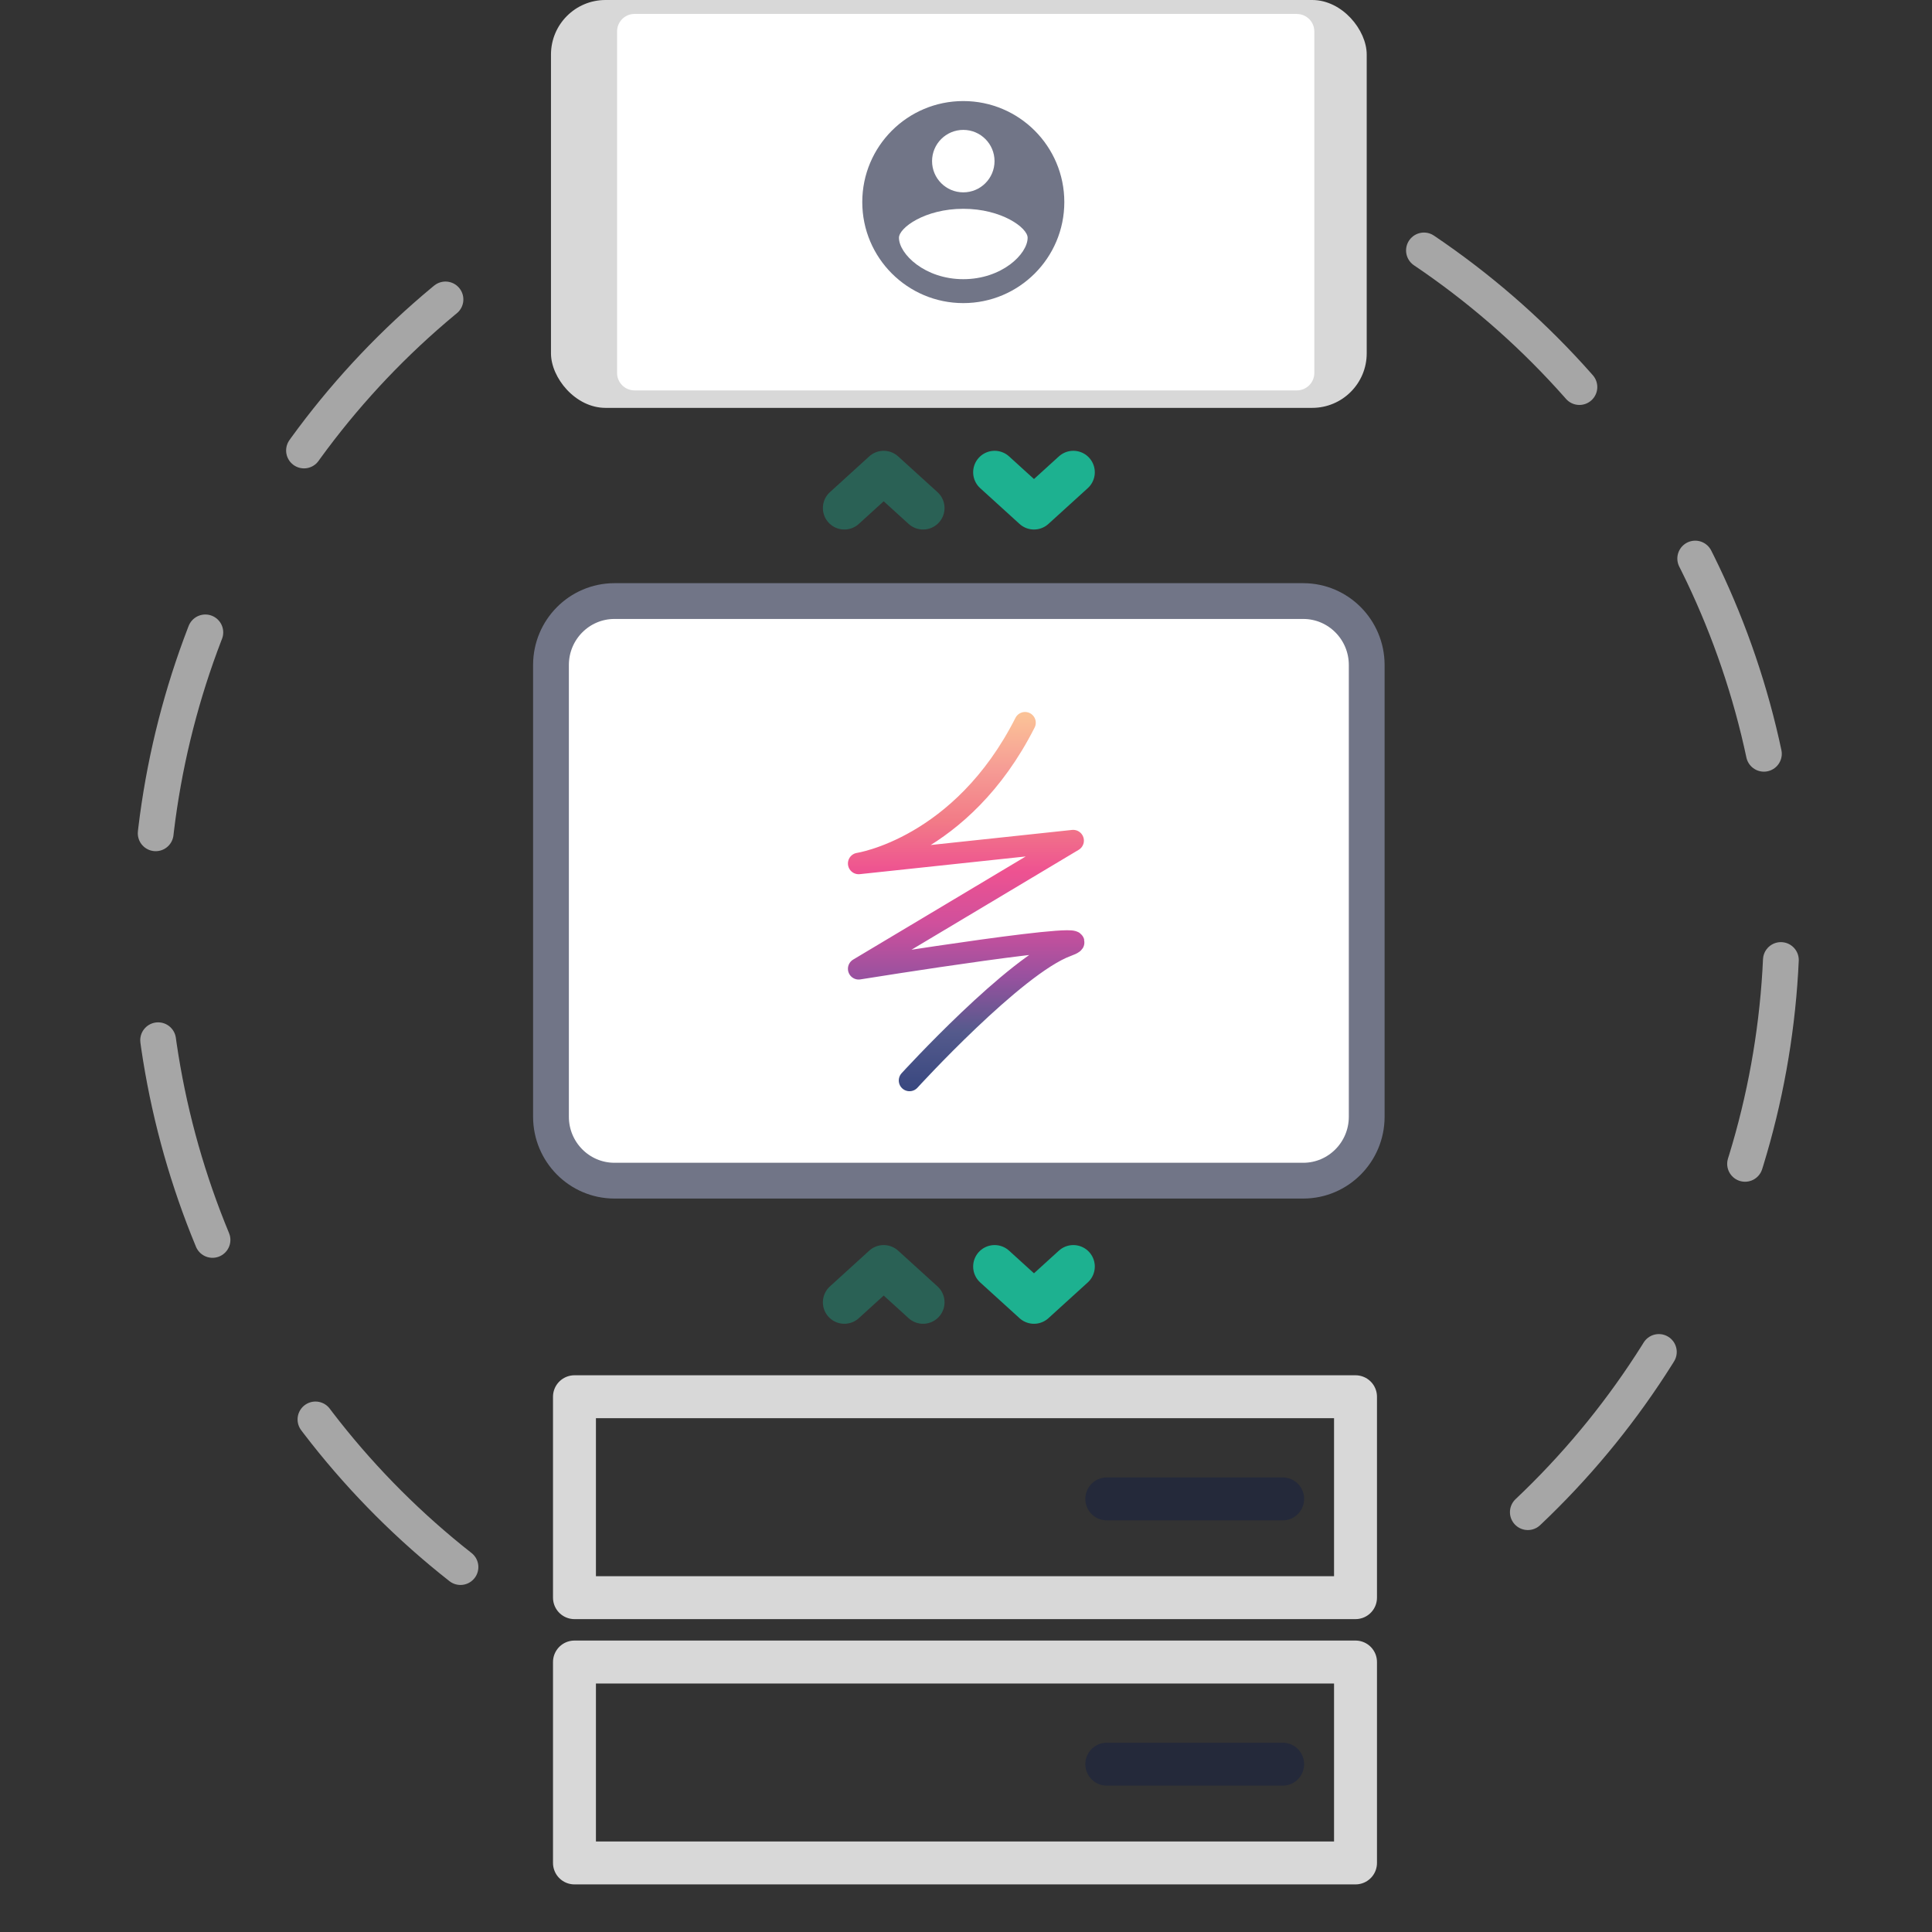
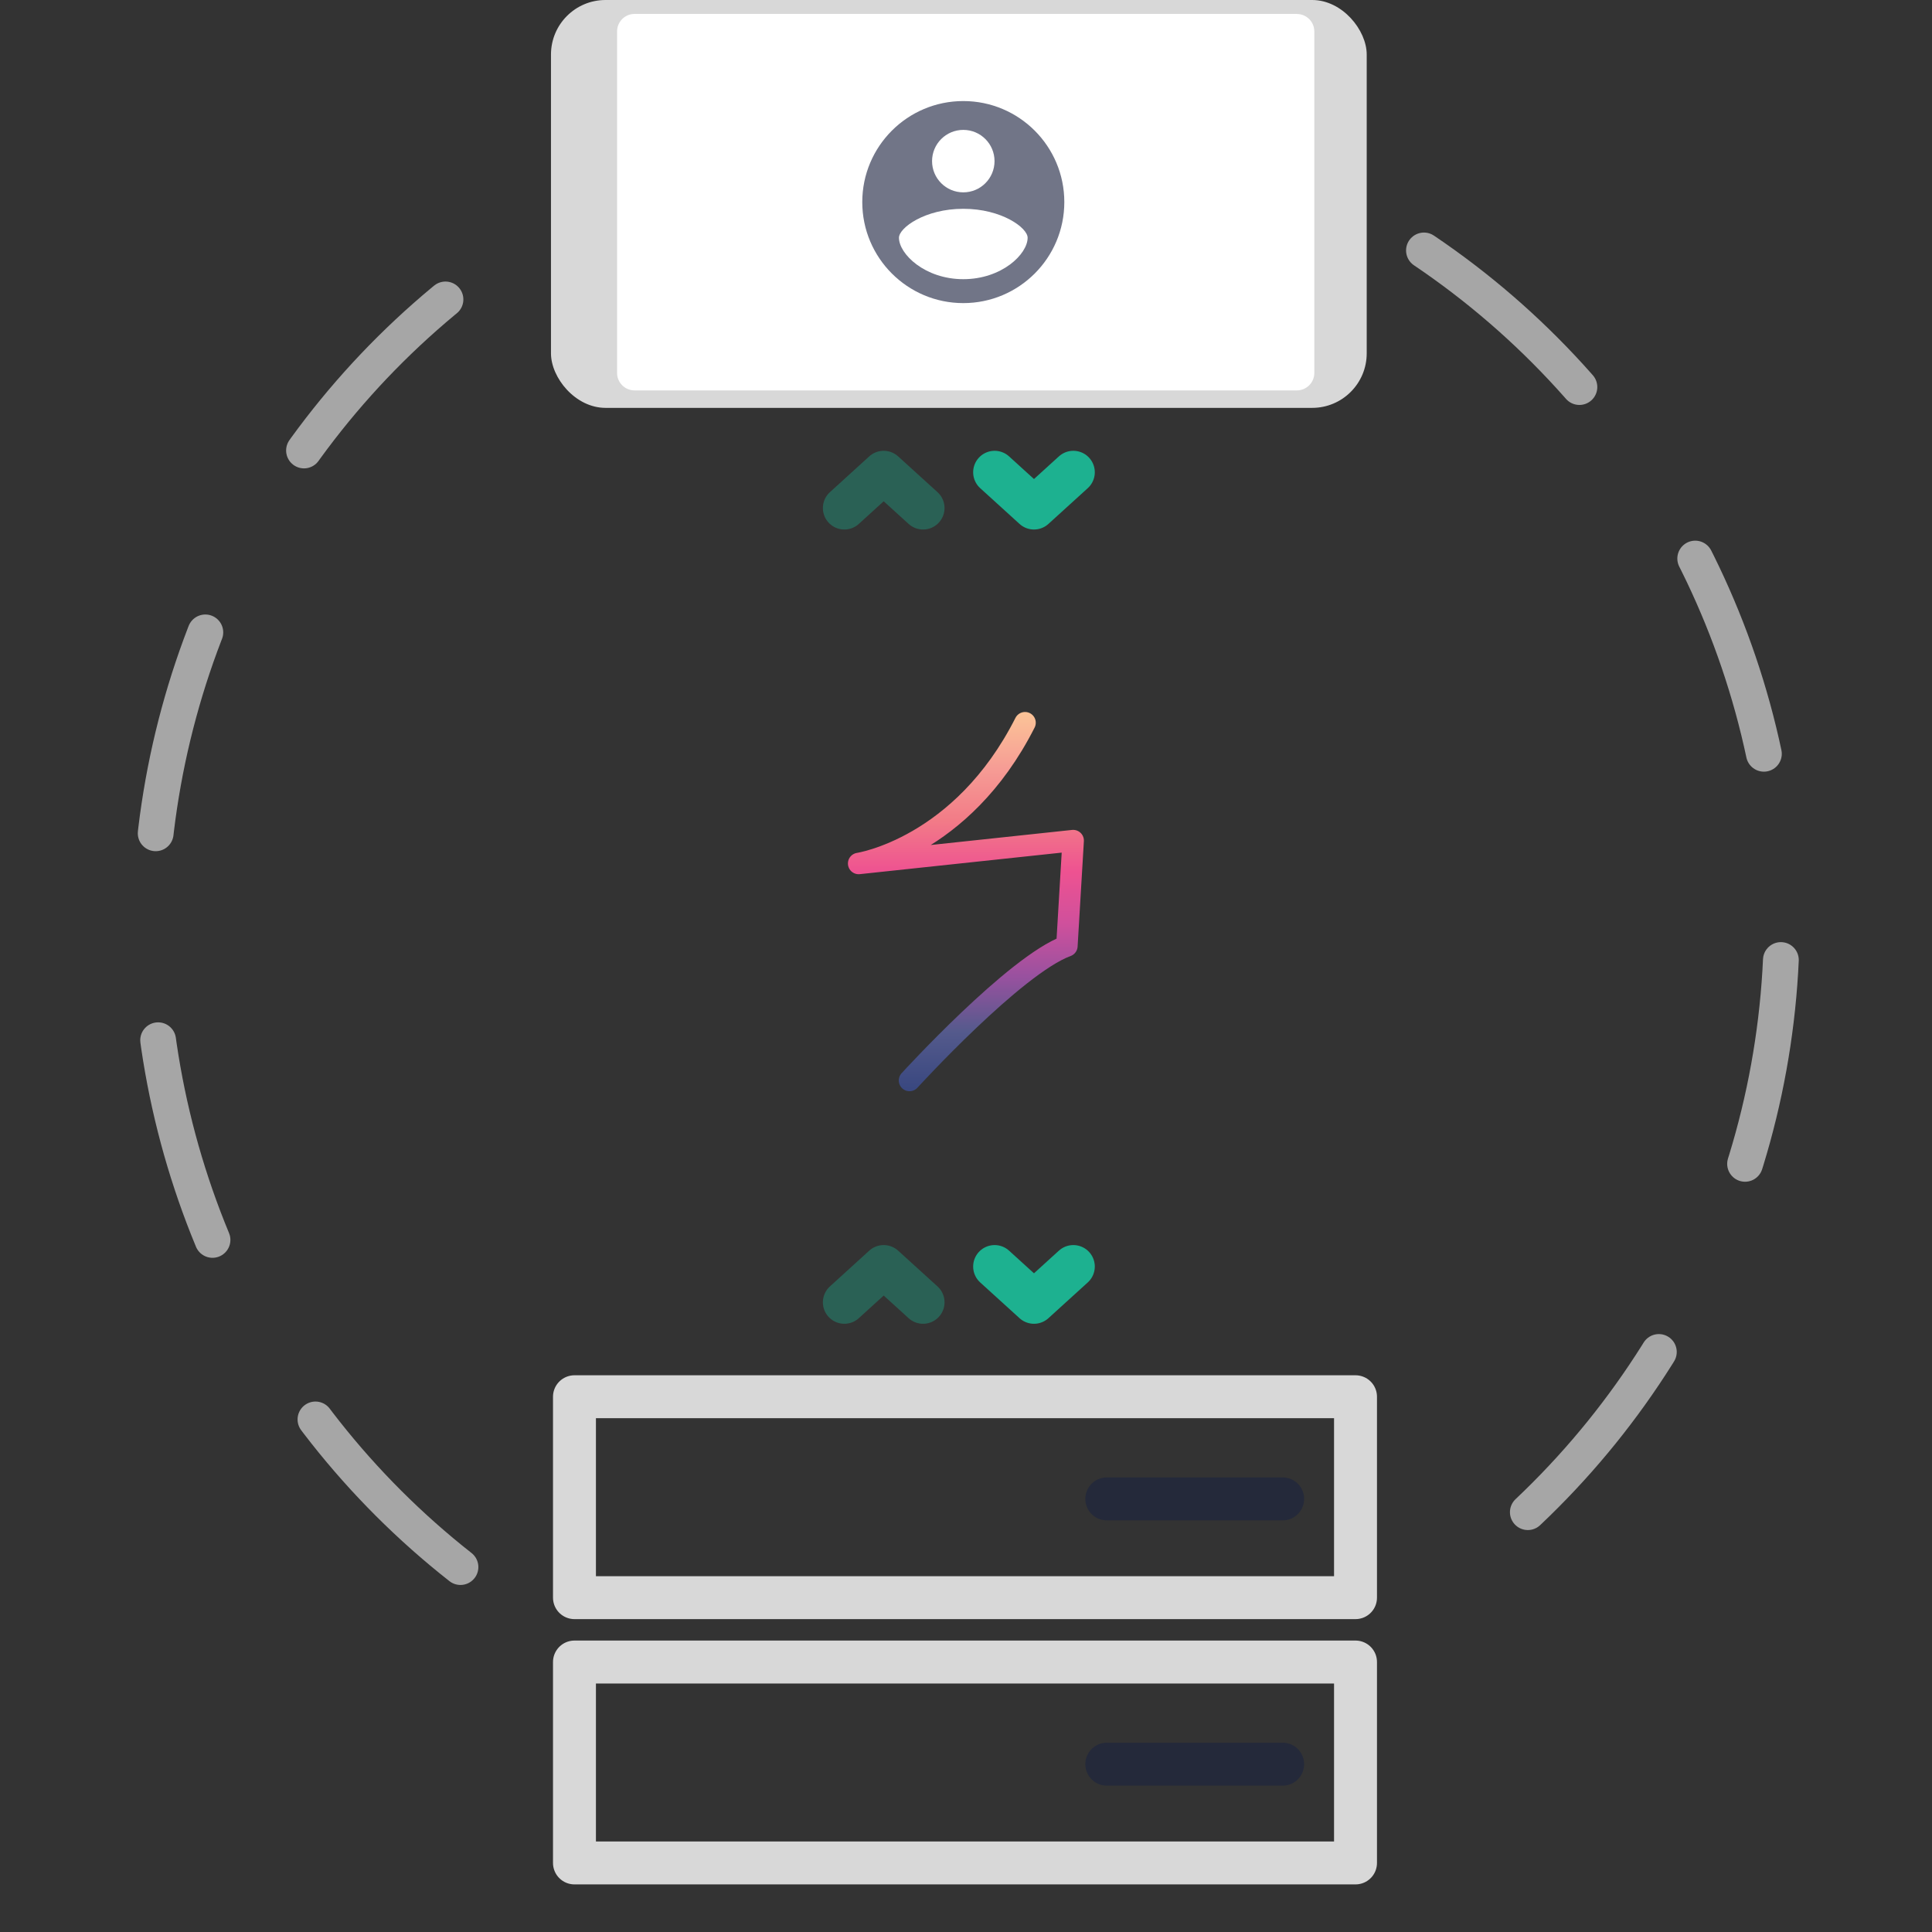
<svg xmlns="http://www.w3.org/2000/svg" width="270px" height="270px" viewBox="0 0 270 270" version="1.1">
  <rect x="0" y="0" width="270" height="270" fill="#333333" stroke="none" />
  <title>Artboard Copy 2</title>
  <desc>Created with Sketch.</desc>
  <defs>
    <linearGradient x1="50.032%" y1="102.217%" x2="50.032%" y2="-2.226%" id="linearGradient-1">
      <stop stop-color="#3A4880" offset="0%" />
      <stop stop-color="#545A8C" offset="15%" />
      <stop stop-color="#99519F" offset="30%" />
      <stop stop-color="#CF509C" offset="44%" />
      <stop stop-color="#EE5291" offset="58%" />
      <stop stop-color="#F27C87" offset="72%" />
      <stop stop-color="#F69D95" offset="86%" />
      <stop stop-color="#FBC297" offset="100%" />
    </linearGradient>
  </defs>
  <g id="Page-1" stroke="none" stroke-width="1" fill="none" fill-rule="evenodd">
    <g id="Artboard-Copy-2">
      <g id="03_RESTless-middleware" transform="translate(21, 0)">
        <g id="Group" transform="translate(59, 195)" stroke-linecap="round" stroke-linejoin="round" stroke-width="6">
          <g>
            <rect id="Rectangle-path" stroke="#D8D8D8" x="0.283" y="0.197" width="109.152" height="28.077" />
            <path d="M99.252,14.473 L74.678,14.473" id="Shape" stroke="#1C233F" opacity="0.629" />
          </g>
          <g transform="translate(0, 37.172)">
            <rect id="Rectangle-path" stroke="#D8D8D8" x="0.283" y="0.099" width="109.152" height="28.077" />
            <path d="M99.252,14.374 L74.678,14.374" id="Shape" stroke="#1C233F" opacity="0.629" />
          </g>
        </g>
-         <path d="M64.853,165 L161.147,165 C166.031,164.987 169.987,161.004 170,156.086 L170,92.907 C169.983,87.992 166.028,84.013 161.147,84 L64.853,84 C59.969,84.013 56.013,87.996 56,92.914 L56,156.086 C56.013,161.004 59.969,164.987 64.853,165 Z" id="Shape" stroke="#717587" stroke-width="5" fill="#FFFFFF" fill-rule="nonzero" />
        <polyline id="Shape" stroke="#1DB190" stroke-width="6" stroke-linecap="round" stroke-linejoin="round" points="129 66 123.5 71 118 66" />
        <polyline id="Shape" stroke="#1DB190" stroke-width="6" opacity="0.37" stroke-linecap="round" stroke-linejoin="round" points="97 71 102.496 66 108 71" />
        <polyline id="Shape" stroke="#1DB190" stroke-width="6" stroke-linecap="round" stroke-linejoin="round" points="129 177 123.5 182 118 177" />
        <polyline id="Shape" stroke="#1DB190" stroke-width="6" opacity="0.37" stroke-linecap="round" stroke-linejoin="round" points="97 182 102.496 177 108 182" />
        <path d="M43.352,219 C15.022,196.74 -1.061,162.215 0.054,126.058 C1.17,89.9 19.352,56.447 49,36" id="Shape" stroke="#D8D8D8" stroke-width="5" opacity="0.7" stroke-linecap="round" stroke-dasharray="29" />
        <path d="M178,35 C208.268,55.403 226.859,89.12 227.949,125.59 C229.04,162.061 212.497,196.827 183.502,219" id="Shape" stroke="#D8D8D8" stroke-width="5" opacity="0.7" stroke-linecap="round" stroke-dasharray="29" />
        <rect id="Rectangle-path" fill="#D8D8D8" fill-rule="nonzero" x="56" y="0" width="114" height="57" rx="7.62" />
        <g id="Group" transform="translate(63, 0)" fill-rule="nonzero">
          <rect id="Rectangle-path" fill="#FFFFFF" x="1.363" y="1.072" width="99.199" height="54.363" rx="4.36" />
          <path d="M97.235,1.953 C97.883,1.953 98.504,2.21 98.963,2.668 C99.421,3.125 99.678,3.746 99.678,4.393 L99.678,52.121 C99.678,53.468 98.584,54.56 97.235,54.56 L4.681,54.56 C3.332,54.56 2.238,53.468 2.238,52.121 L2.238,4.385 C2.238,3.038 3.332,1.946 4.681,1.946 L97.243,1.946 L97.235,1.953 Z M97.243,0.19 L4.681,0.19 C2.365,0.19 0.487,2.065 0.487,4.378 L0.487,52.121 C0.487,53.231 0.929,54.297 1.716,55.082 C2.502,55.867 3.569,56.308 4.681,56.308 L97.243,56.308 C99.559,56.308 101.437,54.434 101.437,52.121 L101.437,4.385 C101.437,3.273 100.994,2.207 100.206,1.421 C99.417,0.636 98.349,0.196 97.235,0.198 L97.243,0.19 Z" id="Shape" fill="#D8D8D8" />
        </g>
        <g id="Group" transform="translate(99, 14)" fill-rule="nonzero">
          <circle id="Oval" fill="#717587" cx="14.622" cy="14.241" r="14.118" />
          <circle id="Oval" fill="#FFFFFF" cx="14.622" cy="8.517" r="4.365" />
          <path d="M23.612,19.224 C23.612,21.513 19.995,25.016 14.622,25.016 C9.249,25.016 5.632,21.491 5.632,19.224 C5.632,17.843 9.249,15.179 14.622,15.179 C19.995,15.179 23.612,17.843 23.612,19.224 Z" id="Shape" fill="#FFFFFF" />
        </g>
      </g>
-       <path d="M127.106,151 C127.106,151 141.829,134.861 149.1,132.198 C156.371,129.536 120,135.391 120,135.391 L149.976,117.476 L120,120.673 C120,120.673 134.382,118.527 143.25,101" id="Shape" stroke="url(#linearGradient-1)" stroke-width="3" stroke-linecap="round" stroke-linejoin="round" />
+       <path d="M127.106,151 C127.106,151 141.829,134.861 149.1,132.198 L149.976,117.476 L120,120.673 C120,120.673 134.382,118.527 143.25,101" id="Shape" stroke="url(#linearGradient-1)" stroke-width="3" stroke-linecap="round" stroke-linejoin="round" />
    </g>
  </g>
</svg>